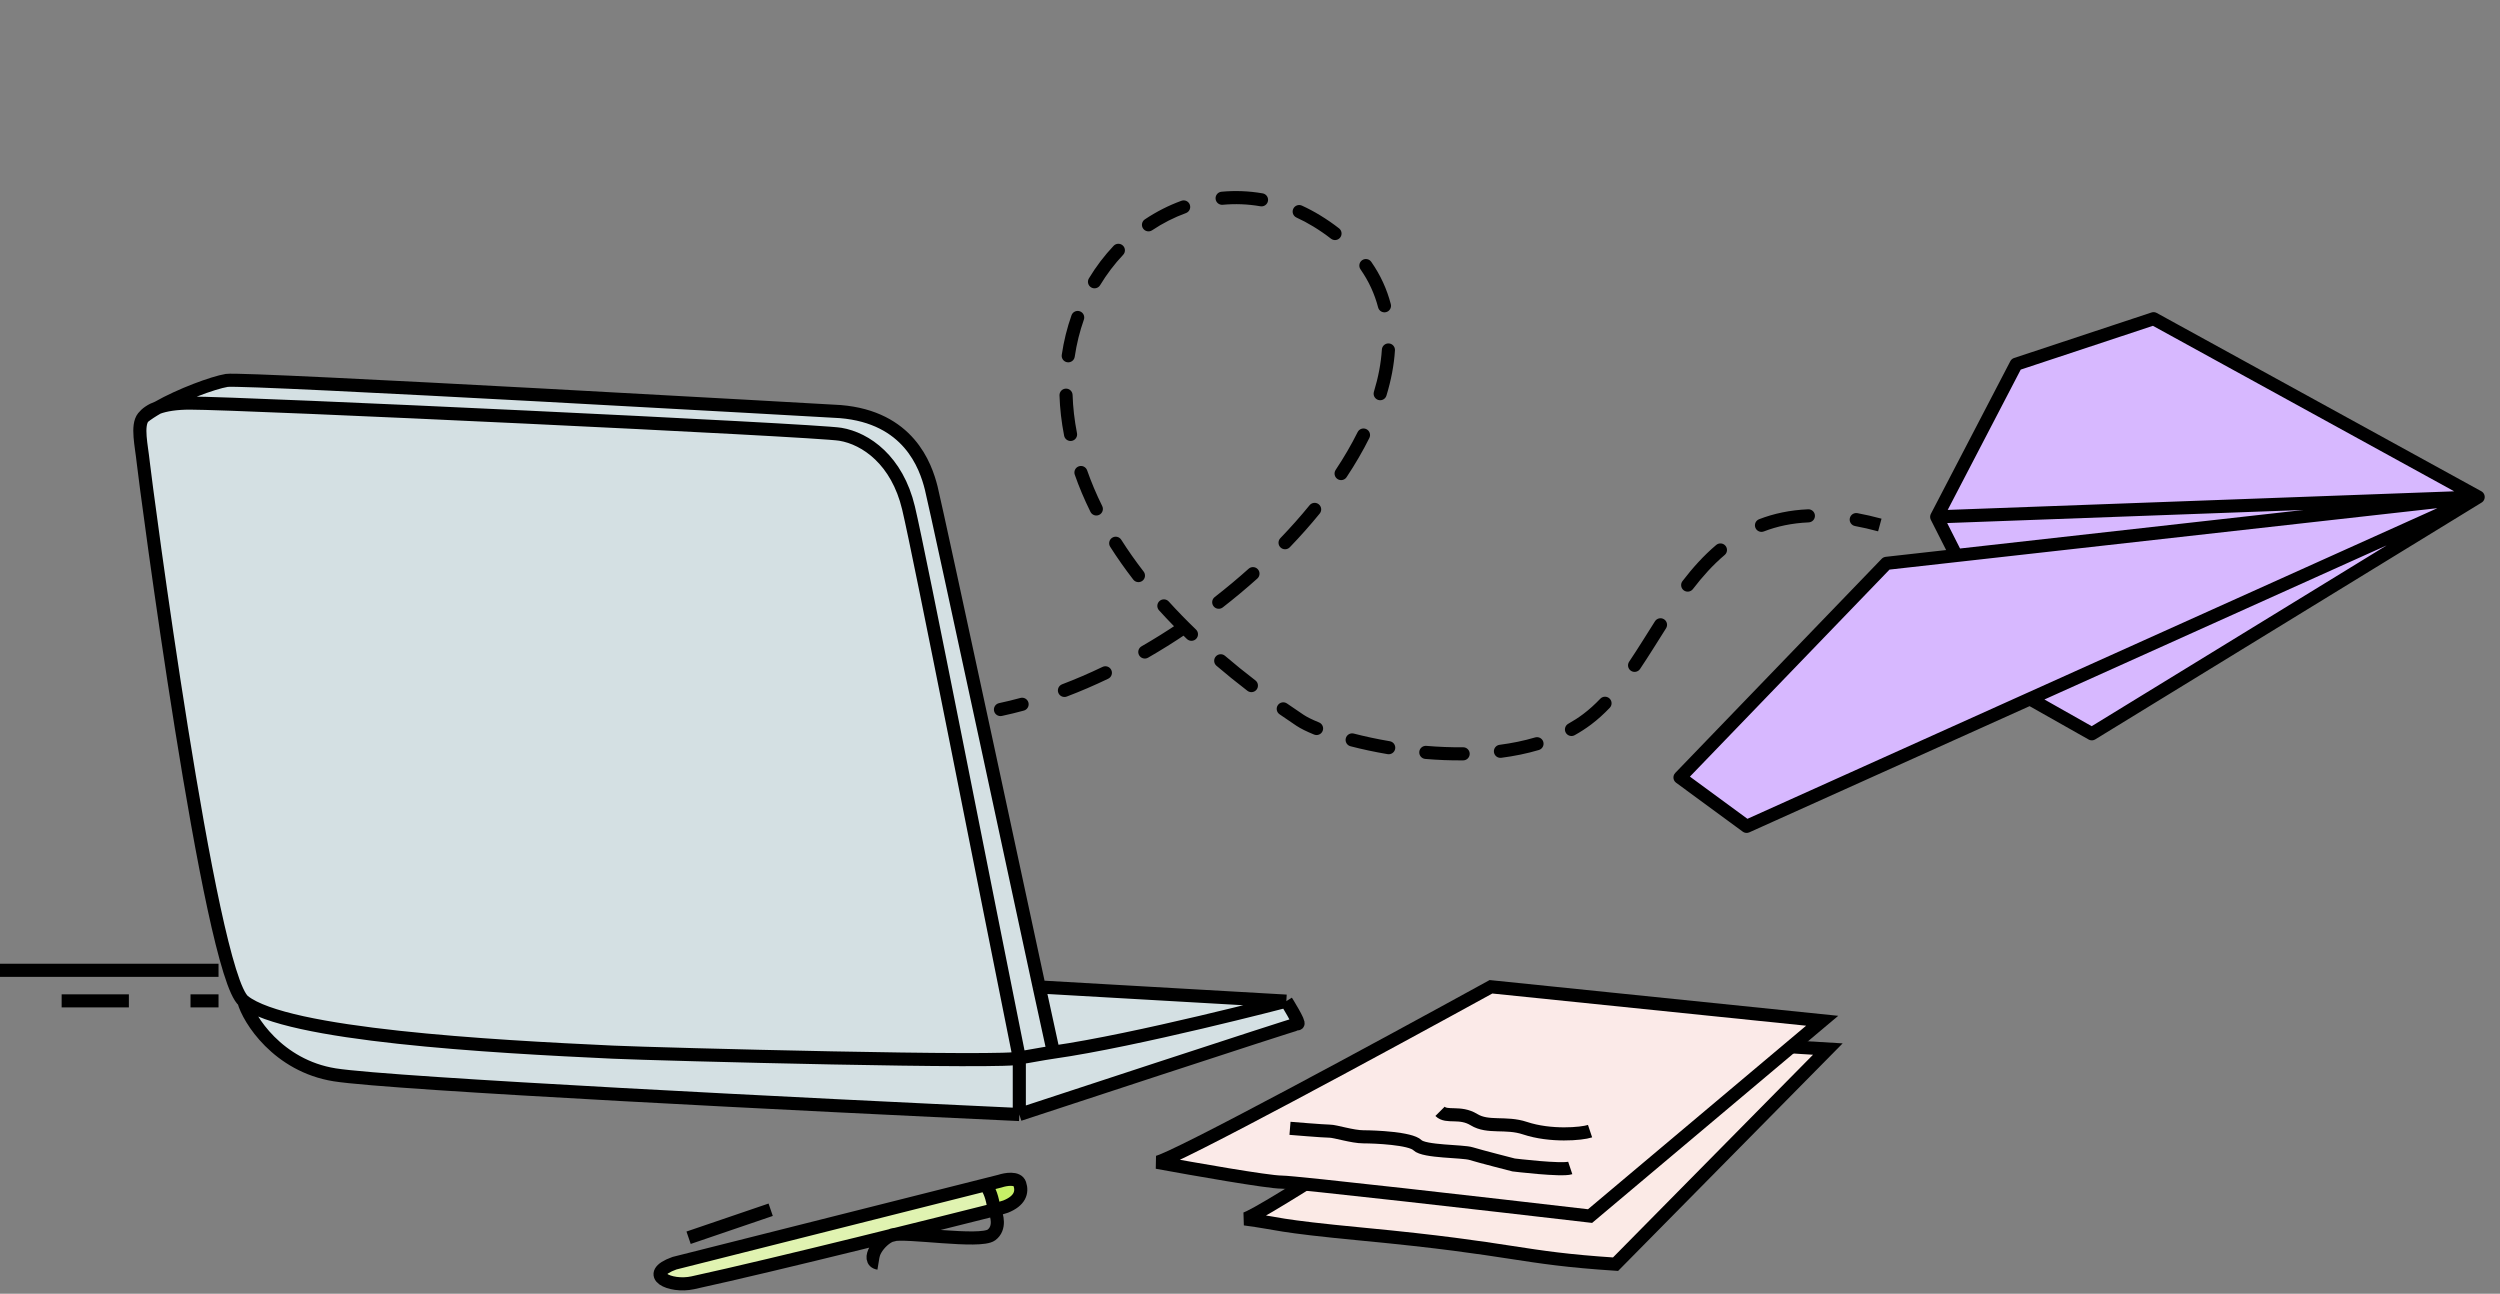
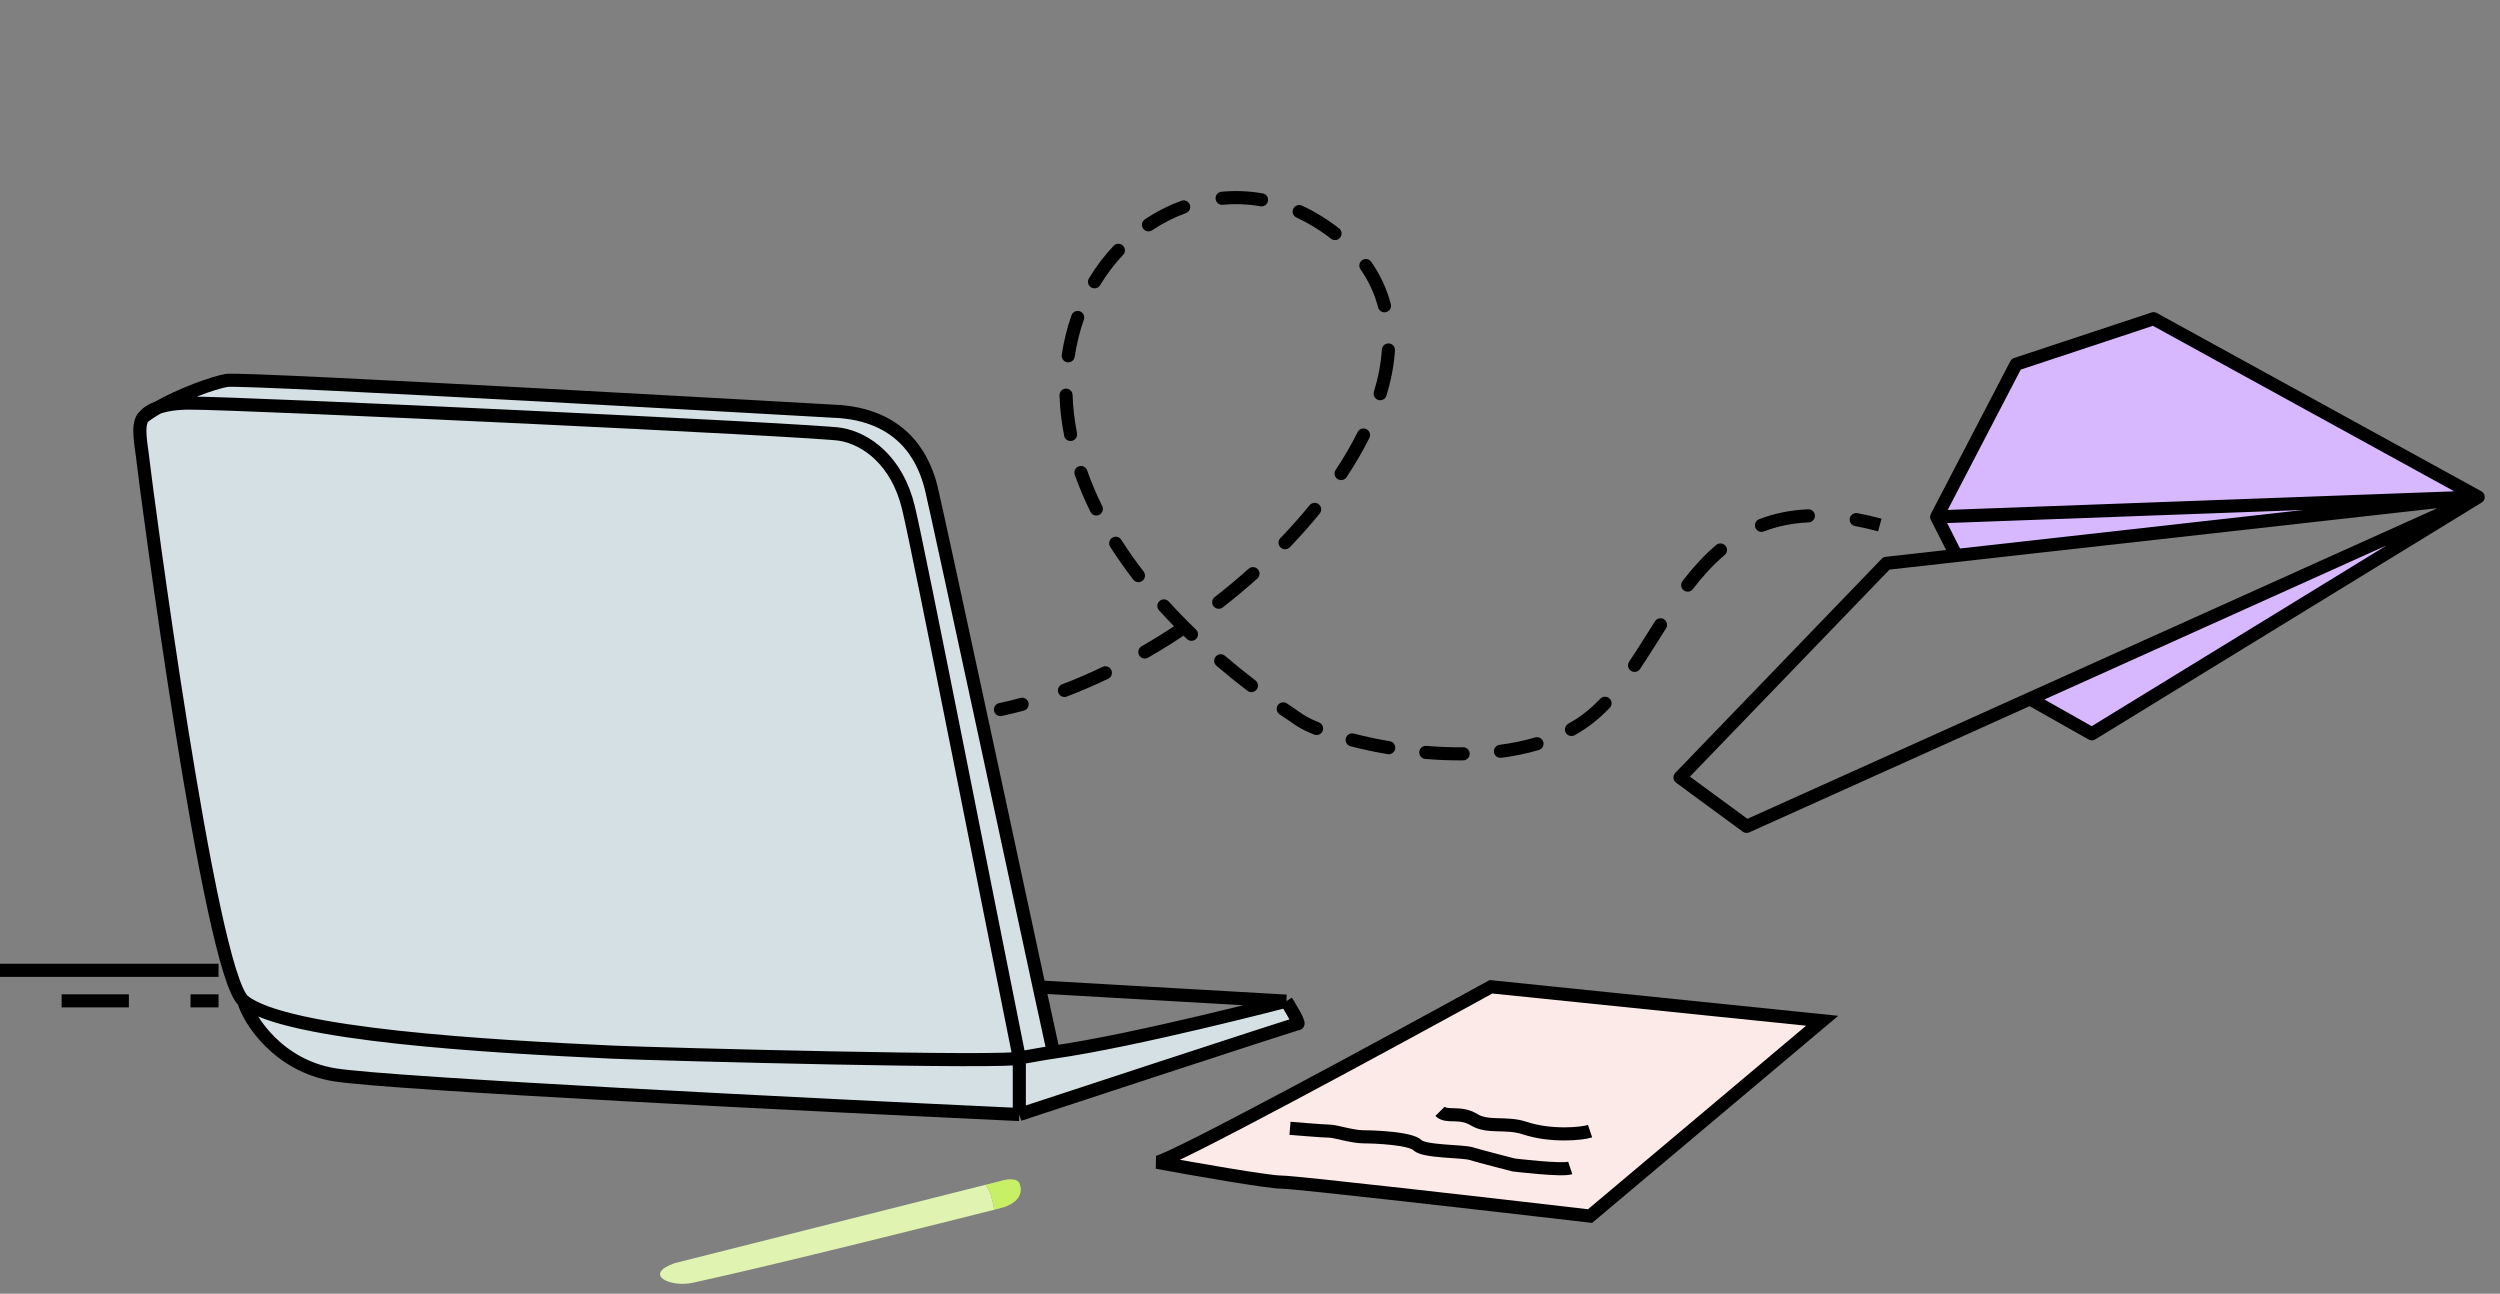
<svg xmlns="http://www.w3.org/2000/svg" width="572" height="296" viewBox="0 0 572 296" fill="none">
  <rect x="0" y="0" width="572" height="296" fill="#808080" stroke="none" />
  <path d="M192.27 99.36C186.421 98.387 55.909 92.226 43.43 92.226C40.243 92.226 37.864 92.621 36.114 93.259C34.823 93.995 33.677 94.742 32.781 95.469C31.244 97.391 32.38 101.954 32.781 105.845C33.182 109.736 47.979 222.834 55.779 229.06C65.528 236.842 112.325 239.436 140.274 240.733C150.675 241.216 232.351 243.327 233.218 242.03C225.852 205.498 210.469 127.116 207.869 116.221C205.27 105.326 198.12 100.333 192.27 99.36Z" fill="#D4E0E3" />
  <path d="M233.218 242.03C232.351 243.327 150.675 241.216 140.274 240.733C112.325 239.436 65.528 236.842 55.779 229.06C56.862 233.167 63.578 243.846 76.578 245.921C89.577 247.996 186.421 252.838 233.218 255V242.03Z" fill="#D4E0E3" />
  <path d="M233.218 242.03V255C233.218 255 296.264 234.247 296.914 234.248C297.564 234.248 294.314 229.06 294.314 229.06C294.314 229.06 259.832 238.073 241.017 240.733C238.398 241.103 235.336 241.739 233.218 242.03Z" fill="#D4E0E3" />
-   <path d="M241.017 240.733C259.832 238.073 294.314 229.06 294.314 229.06L237.768 225.817L241.017 240.733Z" fill="#D4E0E3" />
  <path d="M43.43 92.226C55.909 92.226 186.421 98.387 192.27 99.36C198.12 100.333 205.27 105.326 207.869 116.221C210.469 127.116 225.852 205.498 233.218 242.03C235.336 241.739 238.398 241.103 241.017 240.733L237.768 225.817C237.768 225.817 214.369 116.869 213.069 111.681C211.769 106.493 207.869 95.469 192.27 94.172C192.27 94.172 55.779 86.39 51.879 87.038C48.76 87.557 41.277 90.317 36.114 93.259C37.864 92.621 40.243 92.226 43.43 92.226Z" fill="#D4E0E3" />
  <path d="M233.218 242.03C225.852 205.498 210.469 127.116 207.869 116.221C205.27 105.326 198.12 100.333 192.27 99.36C186.421 98.387 55.909 92.226 43.43 92.226C40.243 92.226 37.864 92.621 36.114 93.259M233.218 242.03C232.351 243.327 150.675 241.216 140.274 240.733C112.325 239.436 65.528 236.842 55.779 229.06M233.218 242.03C233.218 240.474 233.218 249.163 233.218 255M233.218 242.03C235.336 241.739 238.398 241.103 241.017 240.733M233.218 242.03V255M55.779 229.06C47.979 222.834 33.182 109.736 32.781 105.845C32.38 101.954 31.244 97.391 32.781 95.469M55.779 229.06C56.862 233.167 63.578 243.846 76.578 245.921C89.577 247.996 186.421 252.838 233.218 255M233.218 255C233.218 255 296.264 234.247 296.914 234.248C297.564 234.248 294.314 229.06 294.314 229.06M294.314 229.06C294.314 229.06 259.832 238.073 241.017 240.733M294.314 229.06L237.768 225.817M241.017 240.733L237.768 225.817M32.781 95.469C33.677 94.742 34.823 93.995 36.114 93.259M32.781 95.469C33.469 94.608 34.536 93.835 36.114 93.259M237.768 225.817C237.768 225.817 214.369 116.869 213.069 111.681C211.769 106.493 207.869 95.469 192.27 94.172C192.27 94.172 55.779 86.39 51.879 87.038C48.76 87.557 41.277 90.317 36.114 93.259" stroke="black" stroke-width="3" />
  <path d="M154.31 289.024C147.056 291.615 153.318 294.629 158.5 293.5C177.708 289.316 217.274 279.361 227.498 276.789C226.926 273.621 226.553 272.745 225.555 271.058L154.31 289.024Z" fill="#E0F3B1" />
  <path d="M233.327 270.889C232.809 269.335 230.089 269.81 228.794 270.242L225.555 271.058C226.553 272.745 226.926 273.621 227.498 276.789C228.881 276.442 229.78 276.194 230.089 276.071C233.327 274.776 233.975 272.832 233.327 270.889Z" fill="#C7F067" />
-   <path d="M227.498 276.789C228.881 276.442 229.78 276.194 230.089 276.071C233.327 274.776 233.975 272.832 233.327 270.889C232.809 269.335 230.089 269.81 228.794 270.242L225.555 271.058M227.498 276.789C217.274 279.361 177.708 289.316 158.5 293.5C153.318 294.629 147.056 291.615 154.31 289.024L225.555 271.058M227.498 276.789C228.146 278.061 228.923 280.993 226.851 282.548C224.26 284.491 207.126 281.675 204.182 282.548C201.237 283.421 197.891 288.506 201 289.024M227.498 276.789C226.926 273.621 226.553 272.745 225.555 271.058M157.549 283.195L176.332 276.789" stroke="black" stroke-width="3" />
  <path d="M50 222H0M14.103 229C22.82 229 27.991 229 29.487 229M43.59 229H50" stroke="black" stroke-width="3" />
-   <path d="M284.788 278.886C288.384 278.185 330.176 250.506 353.442 236.14L418.21 240.023L369.634 289.246C347.295 287.785 347.173 285.751 311.991 282.4C291.265 280.426 293.058 279.98 284.788 278.886Z" fill="#FBEAE6" stroke="black" stroke-width="3" />
  <path d="M264.71 265.933C268.337 265.414 317.172 238.946 341.136 225.776L416.915 233.549L363.805 278.238C341.568 275.648 296.317 270.466 293.208 270.466C290.099 270.466 272.914 267.444 264.71 265.933Z" fill="#FBEAE8" stroke="black" stroke-width="3" />
  <path d="M359.271 267.228C357.328 267.876 346.318 266.542 346.318 266.542C346.318 266.542 338.545 264.561 336.602 263.951C334.659 263.342 325.851 263.563 324.296 262.008C322.742 260.454 314.581 260.104 311.991 260.104C309.4 260.104 305.514 258.808 304.218 258.808C302.923 258.808 295.151 258.16 295.151 258.16" stroke="black" stroke-width="3" />
  <path d="M363.805 258.808C361.862 259.456 354.738 260.066 348.908 258.123C344.512 256.657 340.489 258.161 337.25 256.18C334.012 254.198 331.032 255.829 329.478 254.274" stroke="black" stroke-width="3" />
  <path d="M228.593 160.875C227.783 161.047 227.266 161.844 227.439 162.654C227.611 163.465 228.408 163.981 229.218 163.809L228.593 160.875ZM301.248 50.534L302.029 49.253L301.248 50.534ZM297.42 164.786L298.251 163.537L297.42 164.786ZM363.14 164.577L364.042 165.775L363.14 164.577ZM234.252 162.586C235.052 162.368 235.523 161.543 235.305 160.744C235.088 159.945 234.263 159.473 233.464 159.691L234.252 162.586ZM243.011 156.568C242.237 156.863 241.848 157.729 242.142 158.504C242.437 159.278 243.304 159.667 244.078 159.372L243.011 156.568ZM253.56 155.292C254.307 154.933 254.622 154.037 254.263 153.29C253.905 152.543 253.009 152.228 252.262 152.587L253.56 155.292ZM261.184 147.877C260.467 148.291 260.22 149.208 260.634 149.926C261.047 150.644 261.964 150.89 262.682 150.477L261.184 147.877ZM271.425 145.019C272.112 144.557 272.294 143.624 271.831 142.937C271.368 142.25 270.436 142.069 269.749 142.531L271.425 145.019ZM277.926 136.607C277.272 137.116 277.154 138.058 277.663 138.712C278.172 139.366 279.114 139.484 279.768 138.975L277.926 136.607ZM287.681 132.37C288.298 131.817 288.35 130.869 287.797 130.252C287.244 129.635 286.296 129.582 285.679 130.135L287.681 132.37ZM292.943 123.134C292.369 123.731 292.387 124.68 292.984 125.255C293.581 125.829 294.53 125.811 295.105 125.215L292.943 123.134ZM301.954 117.497C302.477 116.855 302.38 115.91 301.738 115.387C301.096 114.864 300.151 114.961 299.628 115.603L301.954 117.497ZM305.595 107.523C305.137 108.214 305.326 109.144 306.016 109.602C306.707 110.06 307.638 109.871 308.095 109.181L305.595 107.523ZM313.311 100.204C313.68 99.463 313.378 98.562 312.637 98.193C311.895 97.824 310.995 98.126 310.626 98.867L313.311 100.204ZM314.35 89.639C314.108 90.431 314.555 91.269 315.347 91.511C316.139 91.753 316.978 91.306 317.219 90.514L314.35 89.639ZM319.166 80.167C319.218 79.34 318.59 78.628 317.763 78.576C316.936 78.524 316.224 79.152 316.172 79.978L319.166 80.167ZM315.314 70.343C315.522 71.145 316.341 71.626 317.143 71.417C317.945 71.209 318.426 70.39 318.217 69.588L315.314 70.343ZM313.743 59.906C313.269 59.227 312.334 59.061 311.654 59.535C310.975 60.01 310.809 60.945 311.283 61.624L313.743 59.906ZM304.528 54.612C305.181 55.121 306.124 55.005 306.634 54.352C307.143 53.699 307.027 52.756 306.374 52.247L304.528 54.612ZM297.879 47.045C297.125 46.7 296.235 47.031 295.891 47.785C295.546 48.538 295.877 49.428 296.63 49.773L297.879 47.045ZM288.379 47.197C289.195 47.34 289.972 46.793 290.115 45.977C290.257 45.161 289.711 44.384 288.895 44.242L288.379 47.197ZM279.482 43.867C278.657 43.944 278.05 44.675 278.127 45.5C278.204 46.325 278.935 46.931 279.759 46.854L279.482 43.867ZM271.334 48.758C272.112 48.474 272.514 47.614 272.23 46.835C271.947 46.057 271.086 45.655 270.308 45.939L271.334 48.758ZM261.942 50.192C261.253 50.652 261.068 51.584 261.528 52.272C261.989 52.961 262.92 53.147 263.609 52.686L261.942 50.192ZM256.975 58.304C257.544 57.702 257.516 56.753 256.914 56.184C256.312 55.615 255.362 55.642 254.794 56.245L256.975 58.304ZM249.14 63.695C248.712 64.404 248.94 65.326 249.649 65.754C250.359 66.182 251.281 65.955 251.709 65.245L249.14 63.695ZM247.989 73.139C248.265 72.358 247.855 71.501 247.074 71.225C246.293 70.95 245.436 71.359 245.16 72.141L247.989 73.139ZM242.929 81.186C242.808 82.005 243.375 82.768 244.194 82.889C245.014 83.01 245.776 82.443 245.897 81.624L242.929 81.186ZM245.409 90.368C245.383 89.54 244.69 88.89 243.862 88.917C243.034 88.944 242.384 89.636 242.411 90.465L245.409 90.368ZM243.472 99.69C243.632 100.503 244.42 101.033 245.233 100.873C246.046 100.714 246.576 99.925 246.416 99.113L243.472 99.69ZM248.738 107.617C248.465 106.835 247.61 106.422 246.828 106.696C246.046 106.969 245.633 107.824 245.906 108.606L248.738 107.617ZM249.498 117.116C249.866 117.858 250.766 118.162 251.508 117.794C252.251 117.426 252.554 116.527 252.187 115.784L249.498 117.116ZM256.541 123.492C256.097 122.793 255.17 122.586 254.471 123.031C253.772 123.475 253.565 124.402 254.009 125.101L256.541 123.492ZM259.29 132.611C259.796 133.267 260.738 133.388 261.394 132.882C262.05 132.376 262.171 131.434 261.665 130.778L259.29 132.611ZM267.407 137.625C266.851 137.011 265.902 136.965 265.288 137.521C264.675 138.077 264.628 139.026 265.184 139.64L267.407 137.625ZM271.564 146.202C272.161 146.776 273.11 146.758 273.685 146.161C274.259 145.564 274.241 144.615 273.644 144.04L271.564 146.202ZM280.277 150.046C279.647 149.508 278.7 149.583 278.162 150.213C277.624 150.843 277.699 151.789 278.329 152.327L280.277 150.046ZM285.408 158.054C286.065 158.558 287.007 158.435 287.511 157.777C288.015 157.12 287.892 156.179 287.235 155.674L285.408 158.054ZM294.466 160.96C293.786 160.486 292.851 160.653 292.378 161.333C291.904 162.013 292.071 162.948 292.751 163.421L294.466 160.96ZM300.668 168.07C301.436 168.381 302.31 168.01 302.621 167.242C302.932 166.474 302.561 165.6 301.793 165.289L300.668 168.07ZM309.748 167.841C308.946 167.633 308.128 168.115 307.92 168.917C307.712 169.719 308.194 170.537 308.996 170.745L309.748 167.841ZM317.488 172.551C318.305 172.689 319.079 172.139 319.218 171.322C319.356 170.506 318.806 169.731 317.989 169.593L317.488 172.551ZM326.352 170.655C325.526 170.585 324.801 171.198 324.731 172.024C324.662 172.849 325.274 173.575 326.1 173.644L326.352 170.655ZM334.787 173.975C335.615 173.966 336.279 173.287 336.27 172.459C336.261 171.631 335.583 170.966 334.754 170.975L334.787 173.975ZM343.106 170.411C342.284 170.518 341.705 171.271 341.812 172.092C341.919 172.914 342.671 173.493 343.493 173.386L343.106 170.411ZM352.095 171.6C352.889 171.365 353.342 170.53 353.107 169.736C352.871 168.942 352.036 168.489 351.242 168.724L352.095 171.6ZM358.825 165.59C358.101 165.993 357.841 166.906 358.244 167.63C358.647 168.354 359.56 168.614 360.284 168.211L358.825 165.59ZM368.314 161.942C368.886 161.343 368.865 160.394 368.266 159.821C367.667 159.249 366.717 159.271 366.145 159.87L368.314 161.942ZM372.748 151.395C372.285 152.082 372.468 153.014 373.156 153.476C373.843 153.938 374.775 153.756 375.238 153.068L372.748 151.395ZM381.19 143.758C381.634 143.058 381.427 142.131 380.728 141.687C380.029 141.243 379.102 141.45 378.658 142.149L381.19 143.758ZM384.952 132.957C384.448 133.615 384.572 134.556 385.23 135.061C385.887 135.565 386.829 135.44 387.333 134.783L384.952 132.957ZM394.605 126.981C395.238 126.447 395.318 125.501 394.784 124.868C394.25 124.235 393.303 124.154 392.67 124.688L394.605 126.981ZM402.487 118.795C401.714 119.094 401.33 119.962 401.629 120.735C401.927 121.508 402.796 121.892 403.569 121.593L402.487 118.795ZM413.824 119.522C414.652 119.486 415.294 118.786 415.258 117.959C415.222 117.131 414.522 116.489 413.694 116.525L413.824 119.522ZM424.979 117.41C424.165 117.258 423.382 117.796 423.231 118.611C423.079 119.425 423.617 120.208 424.432 120.359L424.979 117.41ZM229.218 163.809C230.892 163.452 232.571 163.044 234.252 162.586L233.464 159.691C231.834 160.135 230.209 160.53 228.593 160.875L229.218 163.809ZM244.078 159.372C247.255 158.164 250.423 156.797 253.56 155.292L252.262 152.587C249.196 154.058 246.106 155.391 243.011 156.568L244.078 159.372ZM262.682 150.477C265.649 148.768 268.57 146.943 271.425 145.019L269.749 142.531C266.951 144.417 264.089 146.204 261.184 147.877L262.682 150.477ZM279.768 138.975C282.496 136.853 285.141 134.645 287.681 132.37L285.679 130.135C283.191 132.364 280.6 134.527 277.926 136.607L279.768 138.975ZM295.105 125.215C297.53 122.694 299.821 120.116 301.954 117.497L299.628 115.603C297.55 118.154 295.315 120.67 292.943 123.134L295.105 125.215ZM308.095 109.181C310.066 106.208 311.816 103.207 313.311 100.204L310.626 98.867C309.191 101.749 307.505 104.643 305.595 107.523L308.095 109.181ZM317.219 90.514C318.283 87.025 318.952 83.561 319.166 80.167L316.172 79.978C315.975 83.109 315.355 86.342 314.35 89.639L317.219 90.514ZM318.217 69.588C317.333 66.186 315.86 62.939 313.743 59.906L311.283 61.624C313.195 64.362 314.518 67.282 315.314 70.343L318.217 69.588ZM306.374 52.247C305.036 51.203 303.589 50.205 302.029 49.253L300.467 51.815C301.934 52.709 303.286 53.643 304.528 54.612L306.374 52.247ZM302.029 49.253C300.662 48.42 299.277 47.685 297.879 47.045L296.63 49.773C297.92 50.363 299.2 51.042 300.467 51.815L302.029 49.253ZM288.895 44.242C285.738 43.692 282.581 43.579 279.482 43.867L279.759 46.854C282.599 46.59 285.489 46.693 288.379 47.197L288.895 44.242ZM270.308 45.939C267.38 47.004 264.572 48.435 261.942 50.192L263.609 52.686C266.044 51.059 268.637 49.739 271.334 48.758L270.308 45.939ZM254.794 56.245C252.684 58.479 250.784 60.972 249.14 63.695L251.709 65.245C253.242 62.705 255.013 60.382 256.975 58.304L254.794 56.245ZM245.16 72.141C244.151 74.999 243.396 78.022 242.929 81.186L245.897 81.624C246.336 78.65 247.045 75.815 247.989 73.139L245.16 72.141ZM242.411 90.465C242.507 93.456 242.853 96.537 243.472 99.69L246.416 99.113C245.828 96.114 245.501 93.195 245.409 90.368L242.411 90.465ZM245.906 108.606C246.884 111.405 248.076 114.244 249.498 117.116L252.187 115.784C250.818 113.02 249.674 110.294 248.738 107.617L245.906 108.606ZM254.009 125.101C255.59 127.59 257.348 130.095 259.29 132.611L261.665 130.778C259.776 128.332 258.072 125.901 256.541 123.492L254.009 125.101ZM265.184 139.64C267.165 141.824 269.289 144.013 271.564 146.202L273.644 144.04C271.417 141.897 269.34 139.757 267.407 137.625L265.184 139.64ZM278.329 152.327C280.568 154.24 282.926 156.149 285.408 158.054L287.235 155.674C284.793 153.8 282.475 151.923 280.277 150.046L278.329 152.327ZM292.751 163.421C294.003 164.294 295.282 165.165 296.589 166.035L298.251 163.537C296.962 162.679 295.7 161.82 294.466 160.96L292.751 163.421ZM296.589 166.035C297.592 166.702 298.993 167.392 300.668 168.07L301.793 165.289C300.205 164.646 299.014 164.045 298.251 163.537L296.589 166.035ZM308.996 170.745C311.592 171.418 314.454 172.038 317.488 172.551L317.989 169.593C315.039 169.094 312.261 168.492 309.748 167.841L308.996 170.745ZM326.1 173.644C328.945 173.884 331.862 174.006 334.787 173.975L334.754 170.975C331.934 171.006 329.112 170.887 326.352 170.655L326.1 173.644ZM343.493 173.386C346.431 173.004 349.321 172.423 352.095 171.6L351.242 168.724C348.641 169.495 345.909 170.047 343.106 170.411L343.493 173.386ZM360.284 168.211C361.593 167.483 362.849 166.673 364.042 165.775L362.238 163.378C361.161 164.188 360.021 164.924 358.825 165.59L360.284 168.211ZM364.042 165.775C365.563 164.631 366.979 163.34 368.314 161.942L366.145 159.87C364.903 161.17 363.608 162.347 362.238 163.378L364.042 165.775ZM375.238 153.068C377.257 150.062 379.215 146.868 381.19 143.758L378.658 142.149C376.647 145.316 374.739 148.432 372.748 151.395L375.238 153.068ZM387.333 134.783C389.547 131.895 391.927 129.24 394.605 126.981L392.67 124.688C389.78 127.127 387.254 129.956 384.952 132.957L387.333 134.783ZM403.569 121.593C406.588 120.426 409.972 119.69 413.824 119.522L413.694 116.525C409.529 116.706 405.822 117.506 402.487 118.795L403.569 121.593ZM424.432 120.359C426.117 120.672 427.875 121.073 429.709 121.57L430.493 118.674C428.586 118.158 426.749 117.738 424.979 117.41L424.432 120.359Z" fill="black" />
  <path d="M443.116 118.262L567.005 113.713L492.738 72.919L461.291 83.335L443.116 118.262Z" fill="#D7B8FF" />
-   <path d="M431.612 128.893L384.382 177.883L399.63 189.072L464.447 159.889L567.005 113.713L447.59 127.102L431.612 128.893Z" fill="#D7B8FF" />
  <path d="M567.005 113.713L464.447 159.889L478.61 167.892L567.005 113.713Z" fill="#D7B8FF" />
  <path d="M447.59 127.102L567.005 113.713L443.116 118.262L447.59 127.102Z" fill="#D7B8FF" />
  <path d="M567.005 113.713L464.447 159.889M567.005 113.713L478.61 167.892L464.447 159.889M567.005 113.713L447.59 127.102M567.005 113.713L443.116 118.262M567.005 113.713L492.738 72.919L461.291 83.335L443.116 118.262M464.447 159.889L399.63 189.072L384.382 177.883L431.612 128.893L447.59 127.102M447.59 127.102L443.116 118.262" stroke="black" stroke-width="3" stroke-linecap="round" stroke-linejoin="round" />
</svg>